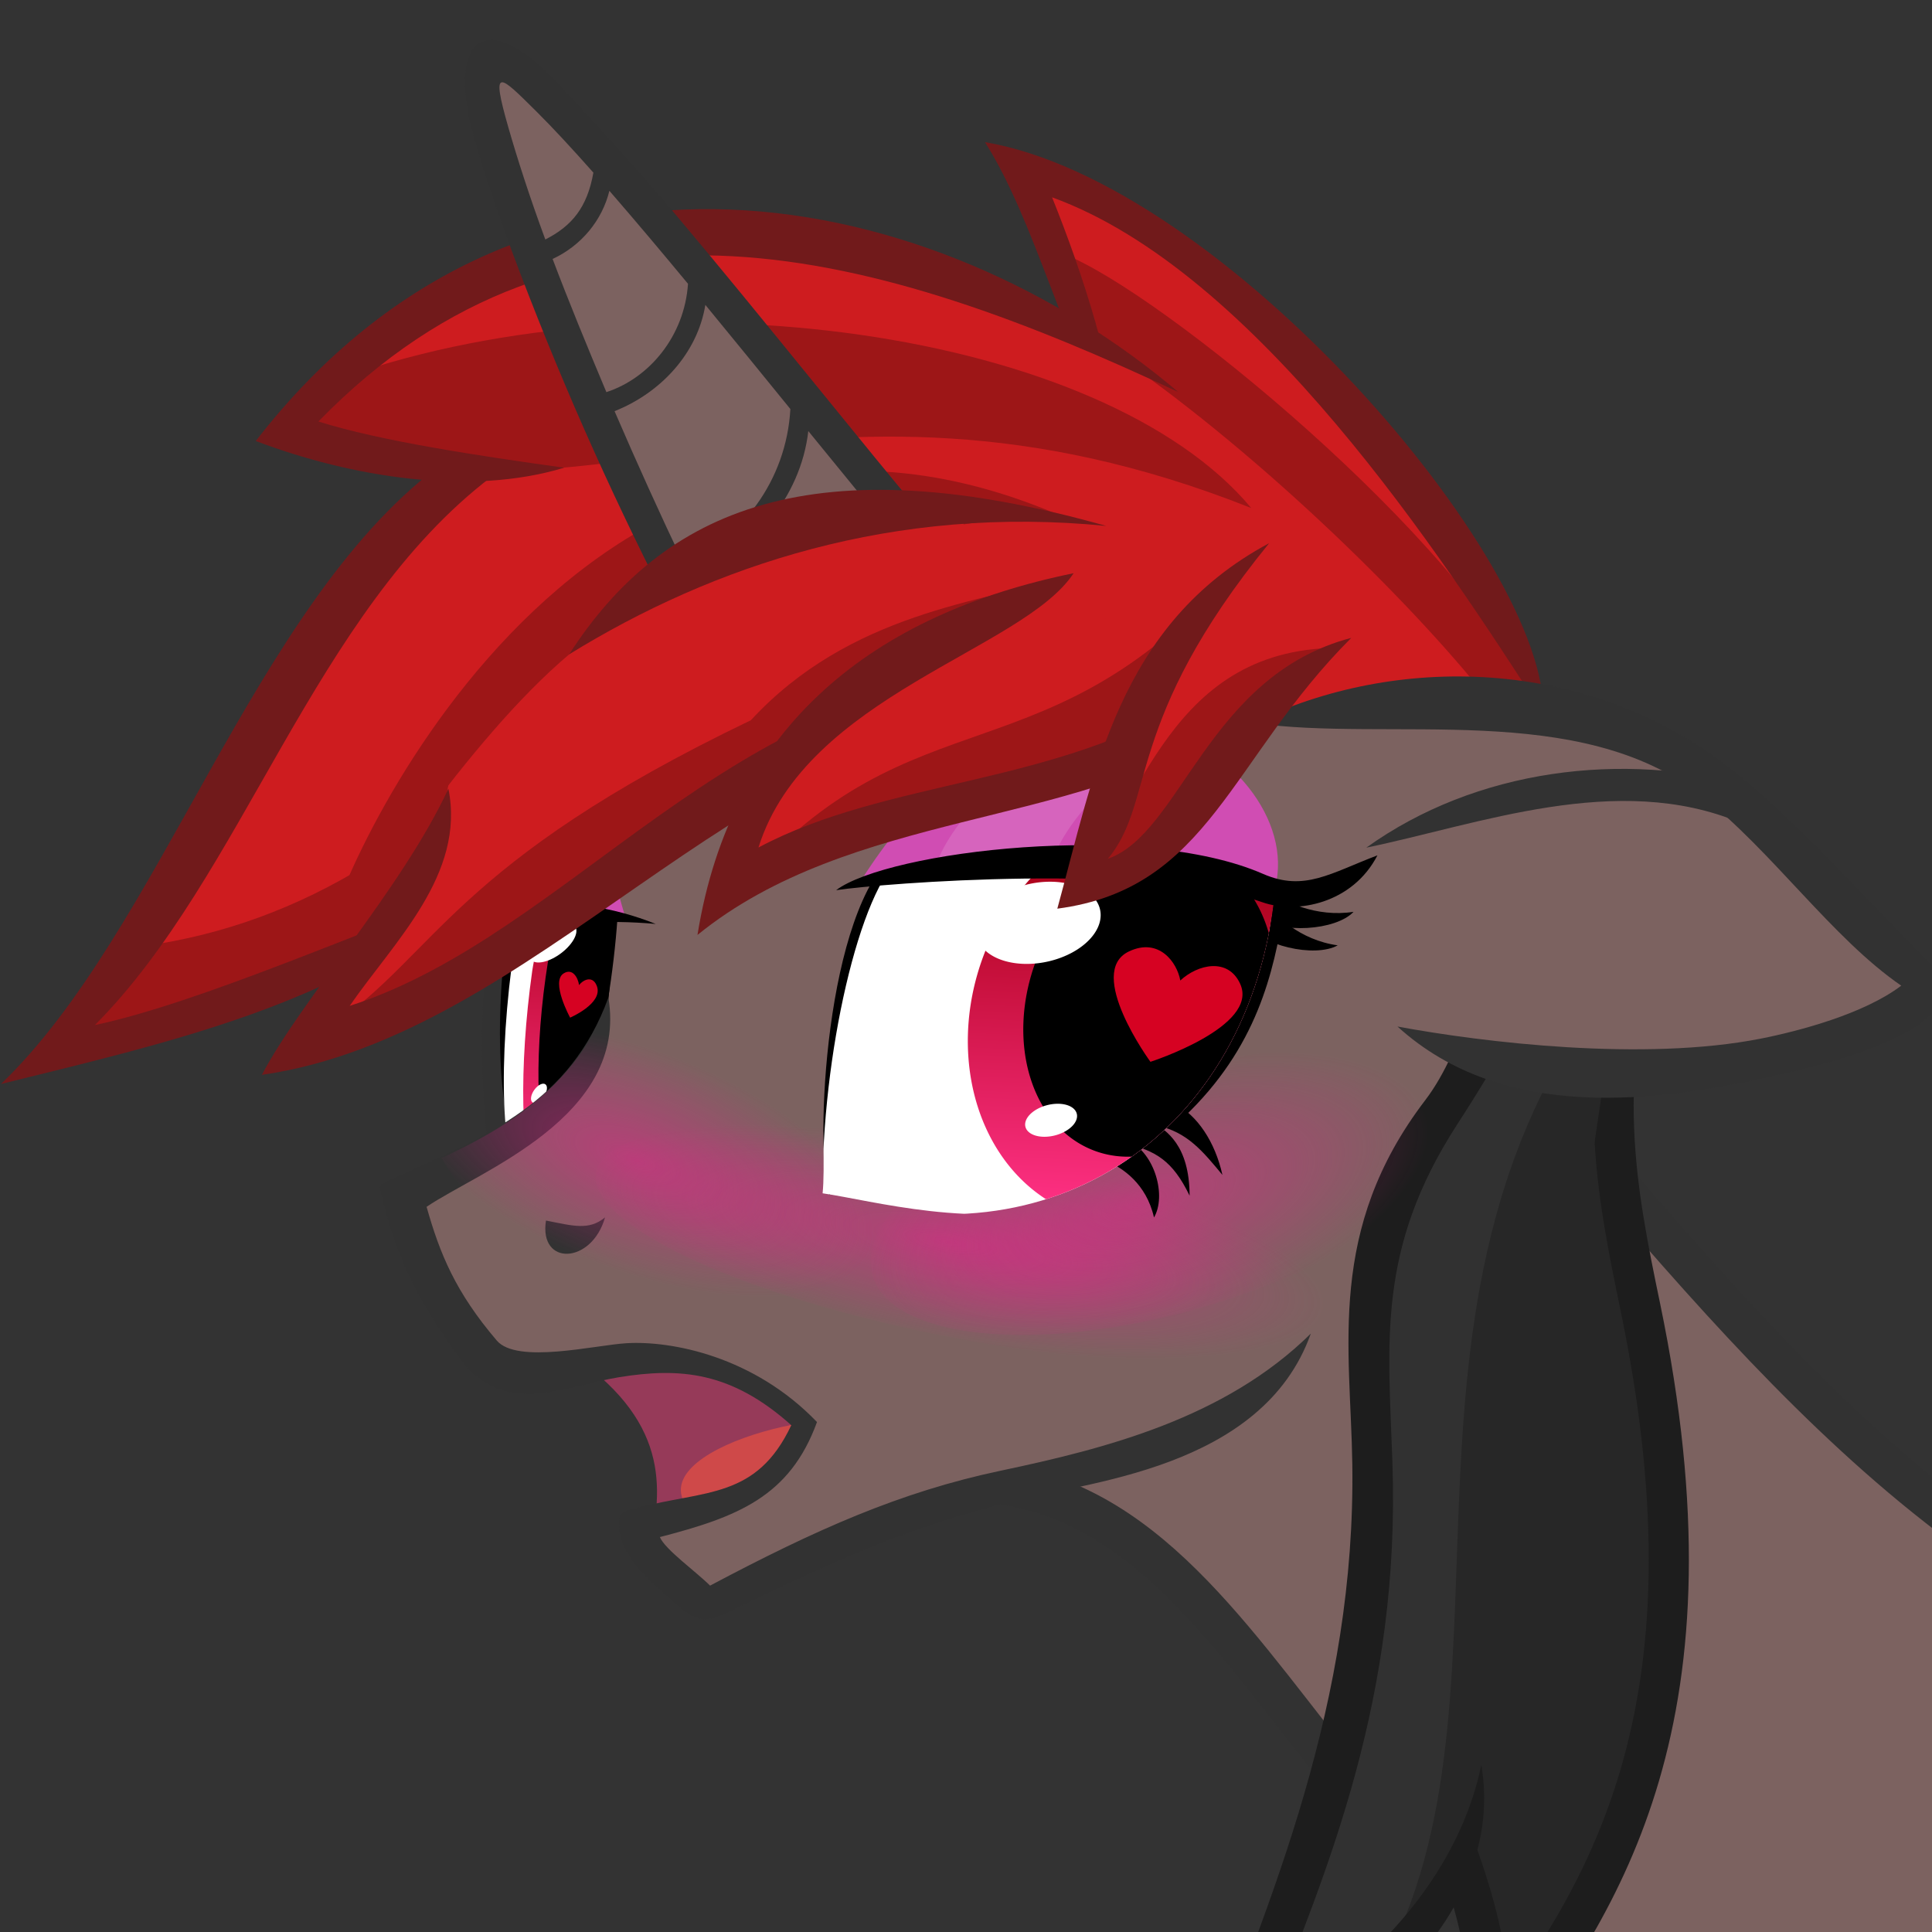
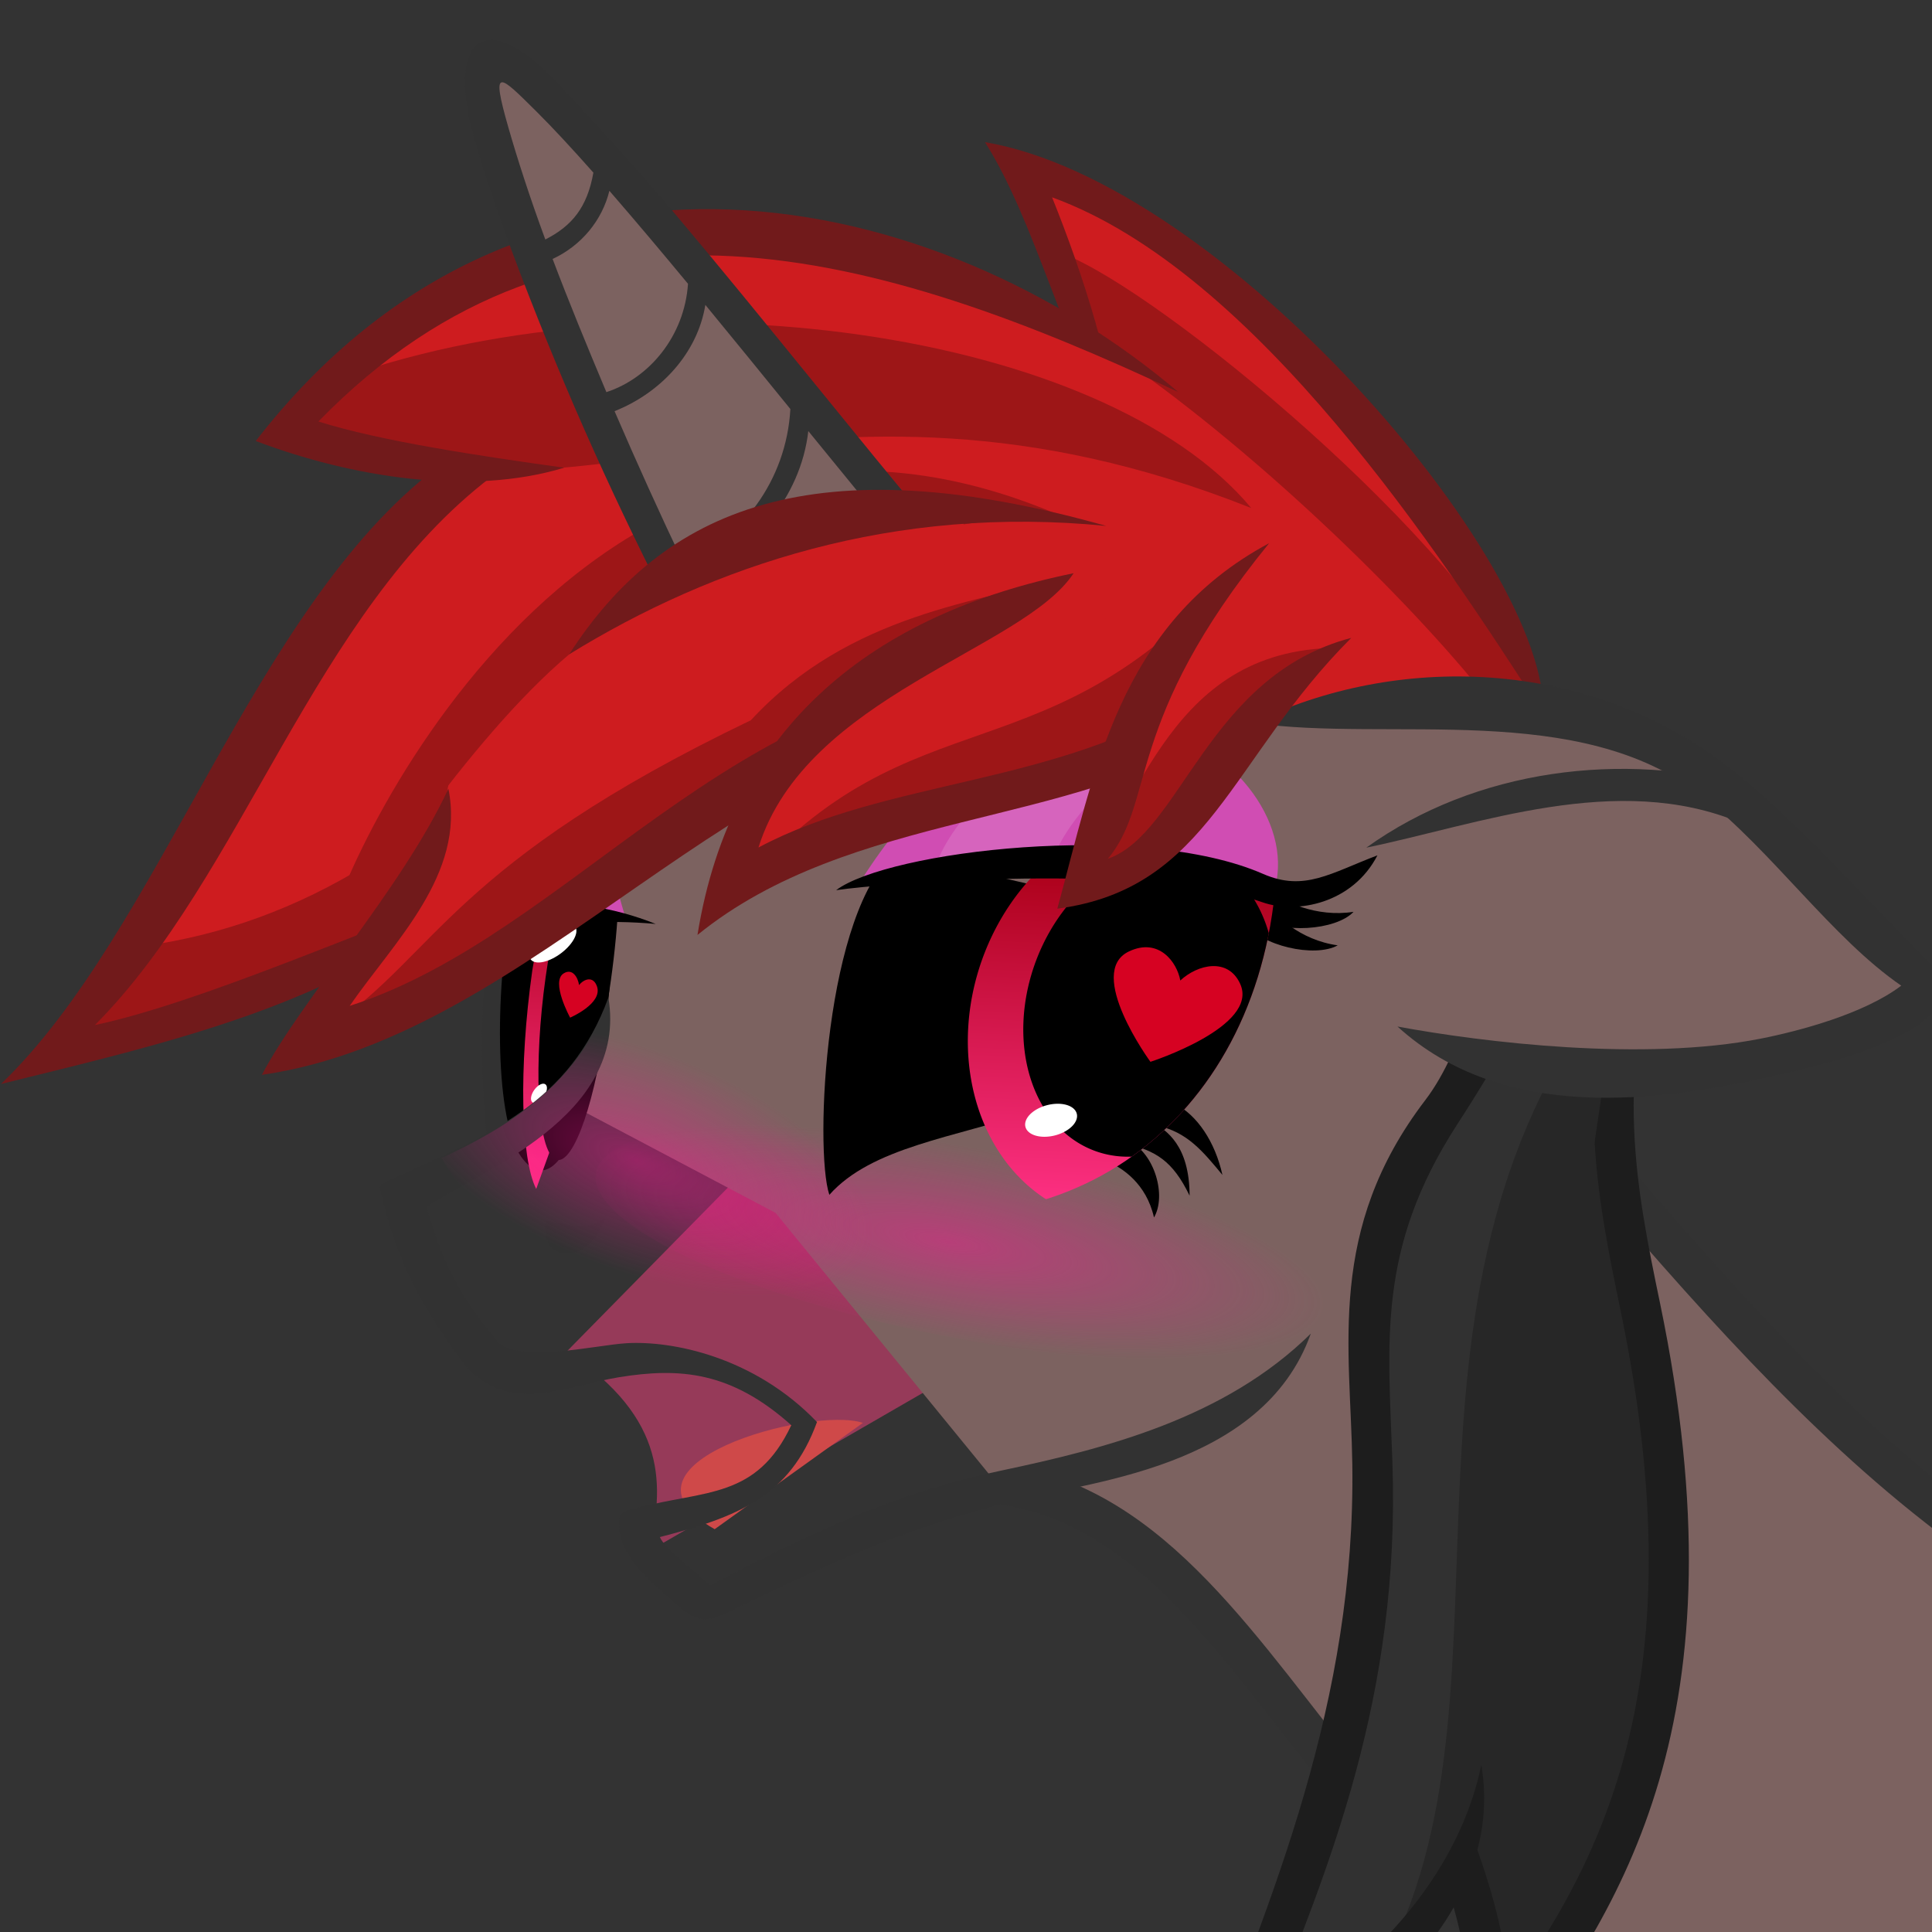
<svg xmlns="http://www.w3.org/2000/svg" xmlns:xlink="http://www.w3.org/1999/xlink" width="484.44mm" height="484.44mm" version="1.1" viewBox="0 0 484.44 484.44">
  <rect x="0" y="0" width="484.44" height="484.44" fill="#333333" stroke="none" />
  <defs>
    <linearGradient id="a">
      <stop stop-color="#f71893" stop-opacity=".476" offset="0" />
      <stop stop-color="#f71893" stop-opacity="0" offset="1" />
    </linearGradient>
    <linearGradient id="g" x1="2404.1" x2="2402.9" y1="67.307" y2="222.68" gradientTransform="matrix(.061 .002 -.02 .233 281.84 765.44)" gradientUnits="userSpaceOnUse" xlink:href="#b" />
    <linearGradient id="b">
      <stop stop-color="#ae021c" offset="0" />
      <stop stop-color="#fc2f81" offset="1" />
    </linearGradient>
    <clipPath id="i">
      <path d="m-7248.9 2491.1c-36.519 23.06-83.202 165.75-95.206 283.85 174.35 85.897 344.35-14.594 386.7-218.42-77.08-29.276-179.08-52.207-291.49-65.433z" fill="#fff" />
    </clipPath>
    <clipPath>
      <ellipse transform="rotate(7.431 -6636.4 2642.3)" cx="-7212" cy="2679.7" rx="145.97" ry="165.67" fill="#428d5c" />
    </clipPath>
    <linearGradient id="f" x1="-7144.6" x2="-7195.6" y1="2578.7" y2="2834.1" gradientTransform="translate(396.58 833.17)" gradientUnits="userSpaceOnUse" xlink:href="#b" />
    <radialGradient id="e" cx="477.15" cy="837.37" r="16.771" gradientTransform="matrix(3.005 -.018 .005 .769 -819.09 97.579)" gradientUnits="userSpaceOnUse" xlink:href="#a" />
    <radialGradient id="d" cx="768.41" cy="528.52" r="34.01" gradientTransform="matrix(.972 -.117 .051 .425 -5.01 388.54)" gradientUnits="userSpaceOnUse" xlink:href="#a" />
    <radialGradient id="c" cx="477.15" cy="837.37" r="16.771" gradientTransform="matrix(2.333 -.034 -.003 1.028 -682.39 90.897)" gradientUnits="userSpaceOnUse" xlink:href="#a" />
    <clipPath id="h">
      <path d="m443.75 745c-16.841 18.056-8.983 26.336-12.43 56.132-5.492 14.361-19.215 19.412-28.761 23.665l11.598 23.783c13.704 4.631 24.772-9.163 46.69 5.302-3.147 4.553-0.394 7.692-27.031 17.724l10.471 8.647c11.914-7.536 25.925-11.214 39.009-14.55l0.326 0.399c21.451-5.884 73.955-19.299 64.515-70.718l-23.595-36.599z" fill="#7c6260" />
    </clipPath>
  </defs>
  <g transform="translate(-171.07 -146.09)">
    <g transform="matrix(1.902 0 0 1.902 -496.69 -1126.6)">
      <path d="m483.47 864.86c39.599 6.115 46.046 76.799 110.93 73.189l53.232-48.719c-42.91-11.926-70.505-49.943-100.39-84.051" fill="#7c6260" stroke="#323232" stroke-miterlimit="10" stroke-width="5.292" />
      <path d="m567.67 790.63c-6.474 20.713-3.552 35.335-0.33 50.849 11.2 53.936-4.906 78.018-19.521 97.518 0.048-14.25-3.458-24.037-10.801-40.399" fill="#272727" stroke="#1d1d1d" stroke-miterlimit="10" stroke-width="5.292" />
      <path d="m425.8 847.3c13.554 8.945 12.712 17.944 10.881 26.294l39.384-22.753-23.157-31.112z" fill="#963a59" />
      <path d="m445.3 870.73c-15.192-8.607 12.762-16.275 19.543-14.016z" fill="#cf4949" />
      <path d="m483.62 866.1-30.289-37.068-33.638-17.779c-4.126-29.53 7.215-48.199 24.056-66.254l80.791 13.785 23.595 36.599c9.439 51.419-43.065 64.833-64.515 70.718z" fill="#7c6260" />
      <path d="m555.88 794.49c-8.834 4.175-10.346 15.508-14.81 21.295-12.556 16.277-9.595 30.686-9.066 46.285 1.11 32.764-9.873 56.027-18.699 78.602 12.795-3.308 29.492-17.115 33.78-37.794l16.995-106.11z" fill="#313131" />
      <path d="m430.74 755.36c-15.282 19.464-17.445 43.691-15.515 63.309l6.319-3.519c-1.891-19.218-1.107-38.475 13.161-56.648z" color="#000000" fill="#323232" style="text-decoration-line:none;text-indent:0;text-transform:none" />
      <path d="m430.68 804.07c-3.505 18.548-7.607 22.173-10.907 17.541-3.3-4.631-3.64-20.814-1.144-34.316 2.804-15.166 8.421-23.223 11.571-18.597 3.267 4.797 3.333 20.267 0.479 35.372z" />
-       <path d="m429.38 804.76c-2.609 15.127-6.962 24.281-9.723 20.448-2.761-3.834-2.884-19.204-0.275-34.33 2.609-15.127 6.962-24.281 9.723-20.448 2.761 3.834 2.884 19.204 0.275 34.33z" fill="#fff" />
      <path d="m421.25 797.11c-1.8 12.754-1.511 24.811 0.523 28.764l7.61-21.118c2.358-9.921 2.81-20.106 1.606-27.047-4.73-6.831-9.436 17.252-9.739 19.4z" fill="url(#g)" />
      <path d="m430.85 804.48c-1.596 11.373-4.643 19.128-6.806 17.323-2.163-1.806-2.623-12.489-1.027-23.861 1.596-11.373 4.643-19.128 6.806-17.323 2.163 1.806 2.623 12.489 1.027 23.861z" />
      <path d="m427.42 799c-0.129-0.959-0.847-2.288-2.033-1.54-1.738 1.097 0.857 5.83 0.857 5.83s4.314-1.847 3.543-4.106c-0.478-1.402-1.674-1.044-2.368-0.183z" fill="#d60222" />
      <path d="m425.91 794.04c-1.34 1.388-3.294 2.242-4.365 1.907-1.071-0.335-0.853-1.732 0.486-3.12 1.34-1.388 3.294-2.242 4.365-1.907 1.071 0.335 0.853 1.732-0.486 3.12z" fill="#fff" />
      <path d="m422.75 813.74c-0.473 0.656-1.13 0.98-1.468 0.722-0.338-0.258-0.229-0.999 0.243-1.655 0.473-0.656 1.13-0.98 1.468-0.722s0.229 0.999-0.243 1.655z" fill="#fff" />
      <path d="m422.39 725.25c-28.99 12.896-44.665 57.2-64.823 82.966 12.846-2.303 38.765-10.492 53.106-21.261" fill="#ce1c1f" />
      <path d="m398.39 794.98c6.717-8.718 20.012-29.179 21.473-39.299-7.103 5.604-21.904 28.356-21.904 28.356-9.702 5.715-19.548 8.841-29.502 10.022 0 0-7.396 10.382-9.106 11.126 10.616 3.755 39.039-10.204 39.039-10.204z" fill="#9d1617" />
      <path d="m408.6 730.85c-24.161 18.409-36.427 61.092-57.391 81.189 21.455-5.311 45.486-10.612 60.584-24.787-12.522 4.366-34.48 14.122-48.197 17.016 19.59-19.668 28.82-54.436 52.276-72.28z" color="#000000" color-rendering="auto" dominant-baseline="auto" fill="#711a1b" image-rendering="auto" shape-rendering="auto" solid-color="#000000" />
-       <path d="m433.73 795.54c-7.239 22.053-19.42 22.86-29.701 30.422l10.128 22.614c13.704 4.631 27.712-7.961 42.681 8.509-3.147 4.553-2.615 8.348-22.868 13.36l9.424 9.778c27.682-13.386 62.899-14.509 77.327-30.689z" fill="#7c6260" />
      <path d="m423.06 830.04c-0.948 6.041 6.039 5.773 7.789-0.423-2.131 1.792-4.293 1.097-7.789 0.423z" fill="#323232" />
      <path d="m550.99 758.69c-9.284-37.771-48.855-64.839-65.671-67.457 4.285 9.623 10.138 18.37 10.394 27.489l-76.811 7.878-10.179 53.796z" fill="#ce1c1f" />
      <path d="m493.64 712.87c18.43 11.657 39.525 31.495 51.527 45.873l7.096 0.38c-11.044-21.432-51.14-53.795-62.063-56.874z" fill="#9d1617" />
      <path d="m480.93 687.87c6.54 10.266 10.453 26.793 17.434 39.195-0.243-8.667-4.578-21.993-8.584-31.92 26.9 9.769 51.345 47.241 64.761 68.116 0.654-20.284-42.268-70.08-73.611-75.391z" color="#000000" color-rendering="auto" dominant-baseline="auto" fill="#711a1b" image-rendering="auto" shape-rendering="auto" solid-color="#000000" />
      <path d="m512.55 727.32c-40.39-34.387-101.99-36.354-123.8-1.314 14.304 5.739 27.974 4.798 35.908 2.268" fill="#ce1c1f" />
      <path d="m564.61 797.33c-33.823 41.522-12.164 93.319-30.469 129.36 4.59-7.455 17.58-12.579 17.373-40.792" fill="#272727" />
      <path d="m554.75 792.1c-9.832 4.949-10.221 14.8-15.773 22.07-13.057 17.098-9.834 32.664-9.615 47.99 0.445 31.229-10.484 56.997-20.404 82.369 21.961-6.027 40.69-23.513 37.41-42.722-3.467 16.725-17.652 29.266-28.408 34.296 8.348-20.9 17.732-43.408 16.691-74.123-0.538-15.878-2.13-28.12 8.516-44.578 5.78-8.937 10.277-16.659 11.584-25.303z" color="#000000" color-rendering="auto" dominant-baseline="auto" fill="#1d1d1d" image-rendering="auto" shape-rendering="auto" solid-color="#000000" />
      <path d="m431.29 800.64c-5.045 13.827-15.874 18.167-28.241 23.801-2.339 1.066-2.047 0.659-1.461 3.037 1.963 7.968 4.963 13.927 10.941 21.814 0 0 0.062 0.088 0.098 0.129s0.113 0.115 0.113 0.115c5.941 6.044 13.029 2.286 19.921 1.164 8.059-1.312 14.828-0.761 22.739 6.318-4.574 9.731-11.344 8.537-20.286 10.897-2.409 0.62-2.498 0.577-2.363 2.959 0.692 4.211 4.122 6.744 7.129 9.435 3.318 2.97 4.348 2.752 7.827 1.05 16.276-7.962 24.847-11.214 36.383-14.229 9.839-2.571 33.407-4.216 39.801-22.186-11.308 11.164-27.081 15.161-40.893 18.077-13.218 2.79-24.342 7.745-38.305 15.148-1.853-1.853-5.93-4.755-6.619-6.4 10.23-2.653 17.132-5.315 20.716-15.166-8.322-8.67-19.179-10.742-25.101-10.392-4.179 0.246-14.439 2.786-17.114-0.352-5.428-6.368-7.499-11.41-9.254-17.629 6.925-4.702 26.599-11.838 23.968-27.59z" color="#000000" color-rendering="auto" dominant-baseline="auto" fill="#323232" image-rendering="auto" shape-rendering="auto" solid-color="#000000" />
      <g clip-path="url(#h)">
        <ellipse transform="rotate(10.427)" cx="623.32" cy="732.36" rx="51.683" ry="12.896" fill="url(#e)" />
        <ellipse transform="rotate(27.881)" cx="771" cy="521.58" rx="34.01" ry="19.732" fill="url(#d)" />
-         <ellipse transform="matrix(.97 -.243 .092 .996 0 0)" cx="431.7" cy="935.05" rx="40.078" ry="16.044" fill="url(#c)" />
      </g>
      <g transform="matrix(.195 .021 -.017 .182 1985.3 1062.3)" stroke-width="20">
        <path d="m-7472-550.27c147.93 67.735 374.57-46.796 333.87-74.371-45.162-30.601-96.218-87.285-148.78-128.86-77.847-61.573-198.11-67.804-304.87 5.283" fill="#7c6260" />
        <path d="m-7599.6-759.73c92.702 3.54 216.67-41.72 304.79 17.689 50.544 34.074 96.158 91.961 145.4 120.68-23.167 23.158-65.609 40.476-90.793 48.859-76.937 25.612-185.4 24.146-243.82 19.36 77.387 61.235 179.69 33.402 252.83 7.056 29.788-10.731 120.25-43.214 111.21-83.338-52.602-45.035-108.56-102.03-158.9-135.53-101.79-67.724-229.63-55.64-320.71 5.231z" color="#000000" color-rendering="auto" dominant-baseline="auto" fill="#323232" image-rendering="auto" shape-rendering="auto" solid-color="#000000" />
        <path d="m-7516.1-679.02c73.619-25.217 163.17-74.181 248.46-46.864l5.018-26.802c-87.94-15.744-185.12 8.891-253.47 73.666z" color="#000000" color-rendering="auto" dominant-baseline="auto" fill="#323232" image-rendering="auto" shape-rendering="auto" solid-color="#000000" />
      </g>
      <path d="m388.47 725.81c38.003 16.999 68.203-13.284 127.57 10.3-19.612-23.512-78.172-31.604-119.21-17.391z" fill="#9d1617" />
      <path d="m490.06 736.76c-24.754 2.448-53.104 9.534-63.755 18.477-14.293 12.002-27.232 33.902-32.067 37.796 0.041-5.791 32.212-82.85 95.823-56.274z" fill="#9d1617" />
      <path d="m433.55 790.17c-1.218-4.091-2.111-8.468-4.65-10.729l-9.9 10.007z" fill="#d04db3" />
      <path d="m417.75 792.04c6.797-1.261 13.242-1.693 19.782-1.102-5.726-2.278-11.563-3.149-18.857-2.678z" />
      <path d="m485.32 760.78c-45.111 1.209-66.742 39.321-94.683 46.113 5.047-9.715 18.323-21.625 19.466-32.317" fill="#ce1c1f" />
      <path d="m394.62 804.48c19.835-4.006 39.54-23.282 58.479-35.581l39.026-23.813c-11.624 3.312-29.025 4.877-42.05 18.993-39.375 18.91-41.439 30.889-55.455 40.4z" fill="#9d1617" />
      <g transform="matrix(.194 .002 -.003 .178 577.93 9.115)" stroke-width="20">
        <path d="m-492.88 4344.5c-47.822 42.353-52.603 220.6-41.739 254.4 56.69-71.279 220.35-29.826 283.66-209.42-102.28-6.984-146.72-20.894-241.92-44.974z" />
        <g transform="matrix(.846 -.107 .107 .846 5377 1464.6)" fill="#ffd3e9" stroke-width="20">
          <g fill="#000">
-             <path d="m-6970.7 2557.5 19.264 12.732c-14.425 55.021-34.855 118.38-99.646 171.83l-12.606 3.853z" />
            <g>
              <path d="m-7076.8 2742.7c11.049 9.089 27.646 23.957 22.991 67.505-10.106-31.889-22.551-42.04-46.621-51.197" />
              <path d="m-7057 2729.3c16.911 11.887 28.49 36.705 31.157 65.973-12.948-21.588-23.578-40.383-47.291-48.645" />
              <path d="m-7096.6 2757.6c19.271 12.894 24.615 50.595 12.517 68.17-2.824-30.168-20.545-45.95-31.723-52.722" />
              <path d="m-6983.6 2579.7c9.475 21.168 51.624 36.864 70.97 27.879-29.255-7.843-47.729-32.072-52.528-44.231" />
              <path d="m-6973 2575.7c15.586 17.171 60.517 18.967 76.105 4.403-30.237 1.653-55.325-15.624-63.668-25.688" />
            </g>
          </g>
          <g clip-path="url(#i)">
-             <path transform="rotate(2.376 -83213 16060)" d="m-7960.1-359.18c78.8 18.374 322.46 126.67 379.62-250.4-403.85-223.8-365.74 167.15-379.62 250.4z" fill="#fff" />
+             <path transform="rotate(2.376 -83213 16060)" d="m-7960.1-359.18z" fill="#fff" />
            <g transform="matrix(-.822 -.488 -.494 .95 -11716 -3338.1)">
              <path transform="rotate(7.431)" d="m-6669.4 3512.9a145.97 165.67 0 0 1-145.97 165.66 145.97 165.67 0 0 1-145.97-165.66 145.97 165.67 0 0 1 145.97-165.67 145.97 165.67 0 0 1 145.97 165.67z" fill="url(#f)" />
              <path transform="matrix(.99 .141 -.118 .993 0 0)" d="m-6754.8 3581.3a102.37 125.45 0 0 1-102.37 125.45 102.37 125.45 0 0 1-102.37-125.45 102.37 125.45 0 0 1 102.37-125.45 102.37 125.45 0 0 1 102.37 125.45z" fill="#000" />
-               <path transform="matrix(.952 -.306 .648 .762 0 0)" d="m-7615.7 290.22a38.004 48.513 0 0 1-38.004 48.513 38.004 48.513 0 0 1-38.004-48.513 38.004 48.513 0 0 1 38.004-48.513 38.004 48.513 0 0 1 38.004 48.513z" fill="#fff" />
              <path d="m-7164.6 2695.7a21.927 12.791 33.742 0 1 9.223 22.639 21.927 12.791 33.742 0 1-26.092-3.227 21.927 12.791 33.742 0 1-9.223-22.638 21.927 12.791 33.742 0 1 26.092 3.227z" fill="#fff" />
            </g>
          </g>
          <g>
            <path d="m-7283.1 2507.3c83.304 10.671 224.76-11.084 322.05 54.684 54.974-105.9-139.23-300.5-322.05-54.684z" fill="#d04db3" />
            <path transform="matrix(1.164 .148 -.148 1.164 -6041.7 -2498.8)" d="m-366.9 4254.9c-45.539 26.134-79.977 60.053-93.394 96.83l76.061 5.988c8.733-41.259 54.156-81.07 76.882-103.49-20.146-7.647-46.04-1.838-59.549 0.669z" fill="#d664bd" />
            <path d="m-6968 2563.6c26.106 13.53 71.153 9.182 95.408-30.062-38.756 11.04-61.401 24.901-92.311 5.572-91.921-57.48-295.01-53.671-339.48-24.836 37.404-1.754 249.42 4.254 336.39 49.326z" fill="#000" />
          </g>
          <path d="m-7040.6 2623.6c-0.811-15.977-12.767-39.318-37.87-29.773-36.822 14.002 6.459 97.245 6.459 97.245s89.776-20.426 78.492-59.115c-6.999-23.997-31.606-20.851-47.082-8.358z" fill="#d60222" />
        </g>
      </g>
      <path d="m485.25 758.13c-37.558 0.465-58.807 34.175-88.068 43.611 5.796-8.408 15.298-17.326 13.014-28.628-6.168 13.253-19.359 27.748-24.588 37.72 36.1-5.185 62.923-45.422 99.785-47.414z" color="#000000" color-rendering="auto" dominant-baseline="auto" fill="#711a1b" image-rendering="auto" shape-rendering="auto" solid-color="#000000" />
      <path d="m509.89 763.42c-19.73 13.822-42.505 8.373-63.122 23.057 4.794-26.95 24.553-33.845 44.897-40.871" fill="#ce1c1f" />
      <path d="m449.01 785.84c14.417-7.916 29.944-11.021 45.703-15.368l19.912-27.261c-25.236 29.585-43.036 16.452-65.615 42.629z" fill="#9d1617" />
      <path d="m492.62 744.7c-26.135 5.342-45.122 19.89-49.587 47.689 20.22-16.425 49.912-14.23 68.379-26.801l-3.037-4.334c-18.144 11.454-40.33 10.568-57.301 19.605 6.289-20.07 34.902-26.021 41.546-36.16z" color="#000000" color-rendering="auto" dominant-baseline="auto" fill="#711a1b" image-rendering="auto" shape-rendering="auto" solid-color="#000000" />
      <path d="m526.4 755.89c-20.867 10.904-21.619 29.675-32.388 30.214 4.26-15.161 3.051-33.282 23.624-44.223" fill="#ce1c1f" />
      <path d="m492.44 785.03c16.387-2.456 23.895-18.48 33.876-30.469-22.182 0.846-25.102 23.071-33.876 30.469z" fill="#9d1617" />
      <path d="m384.8 727.27c12.654 4.793 28.21 7.291 40.66 3.522-11.338-1.574-24.246-3.519-32.402-6.092 33.6-34.516 74.148-22.291 113.35-3.889-31.295-26.617-85.85-39.679-121.61 6.46z" color="#000000" color-rendering="auto" dominant-baseline="auto" fill="#711a1b" image-rendering="auto" shape-rendering="auto" solid-color="#000000" />
      <path d="m441.27 750.58c-15.21-29.164-30.941-71.381-26.213-74.114 4.728-2.733 38.344 41.255 57.144 63.577" fill="#7c6260" />
      <path d="m413.41 686.62c1.535 5.713 4.154 13.185 7.389 21.479 6.472 16.589 13.046 30.686 20.725 45.41l4.219-1.894c-1.863-3.573-1.449-1.752-3.421-5.841 7.843-3.644 14.321-10.998 15.322-19.813 4.631 5.693 9.038 11.088 12.846 15.609l3.428-3.068c-9.338-11.087-22.452-27.672-33.85-41.181-5.699-6.754-11.113-12.567-15.205-16.955-10.122-10.856-14.69-5.787-11.454 6.254zm8.405-2.776c2.174 2.157 4.719 4.915 7.495 8.048-0.816 4.596-2.826 7.022-6.336 8.813-2.104-5.698-3.726-10.78-4.86-14.729-2.36-8.224-1.244-7.038 3.701-2.132zm9.604 10.443c3.626 4.175 7.086 8.303 10.365 12.262-0.463 6.843-5.044 12.41-10.76 14.28-2.625-6.247-4.92-11.827-7.091-17.559 3.806-1.756 6.545-5.123 7.485-8.983zm12.653 15.04c3.734 4.537 7.516 9.188 11.207 13.728-0.528 9.528-6.57 17.23-14.12 20.28-3.061-6.432-6.151-13.254-9.058-19.997 6.029-2.391 10.914-7.569 11.971-14.012z" color="#000000" fill="#323232" style="text-decoration-line:none;text-indent:0;text-transform:none" />
      <path d="m431.84 750.69 2.673 7.951 44.834-16.504-1.737-5.479c-17.521 0.601-32.703 5.413-45.77 14.032z" fill="#ce1c1f" />
      <path d="m518.4 740.74c-19.963 10.691-23.076 30.548-27.928 48.184 20.064-2.635 22.726-19.683 38.753-35.699-18.932 4.971-22.436 25.747-32.087 29.121 6.368-7.635 2.034-17.997 21.262-41.605z" color="#000000" color-rendering="auto" dominant-baseline="auto" fill="#711a1b" image-rendering="auto" shape-rendering="auto" solid-color="#000000" />
      <path d="m426.11 755.4c12.394-19.23 32.336-27.78 70.819-16.931-28.002-2.784-51.806 5.202-70.819 16.931z" fill="#711a1b" />
    </g>
  </g>
</svg>